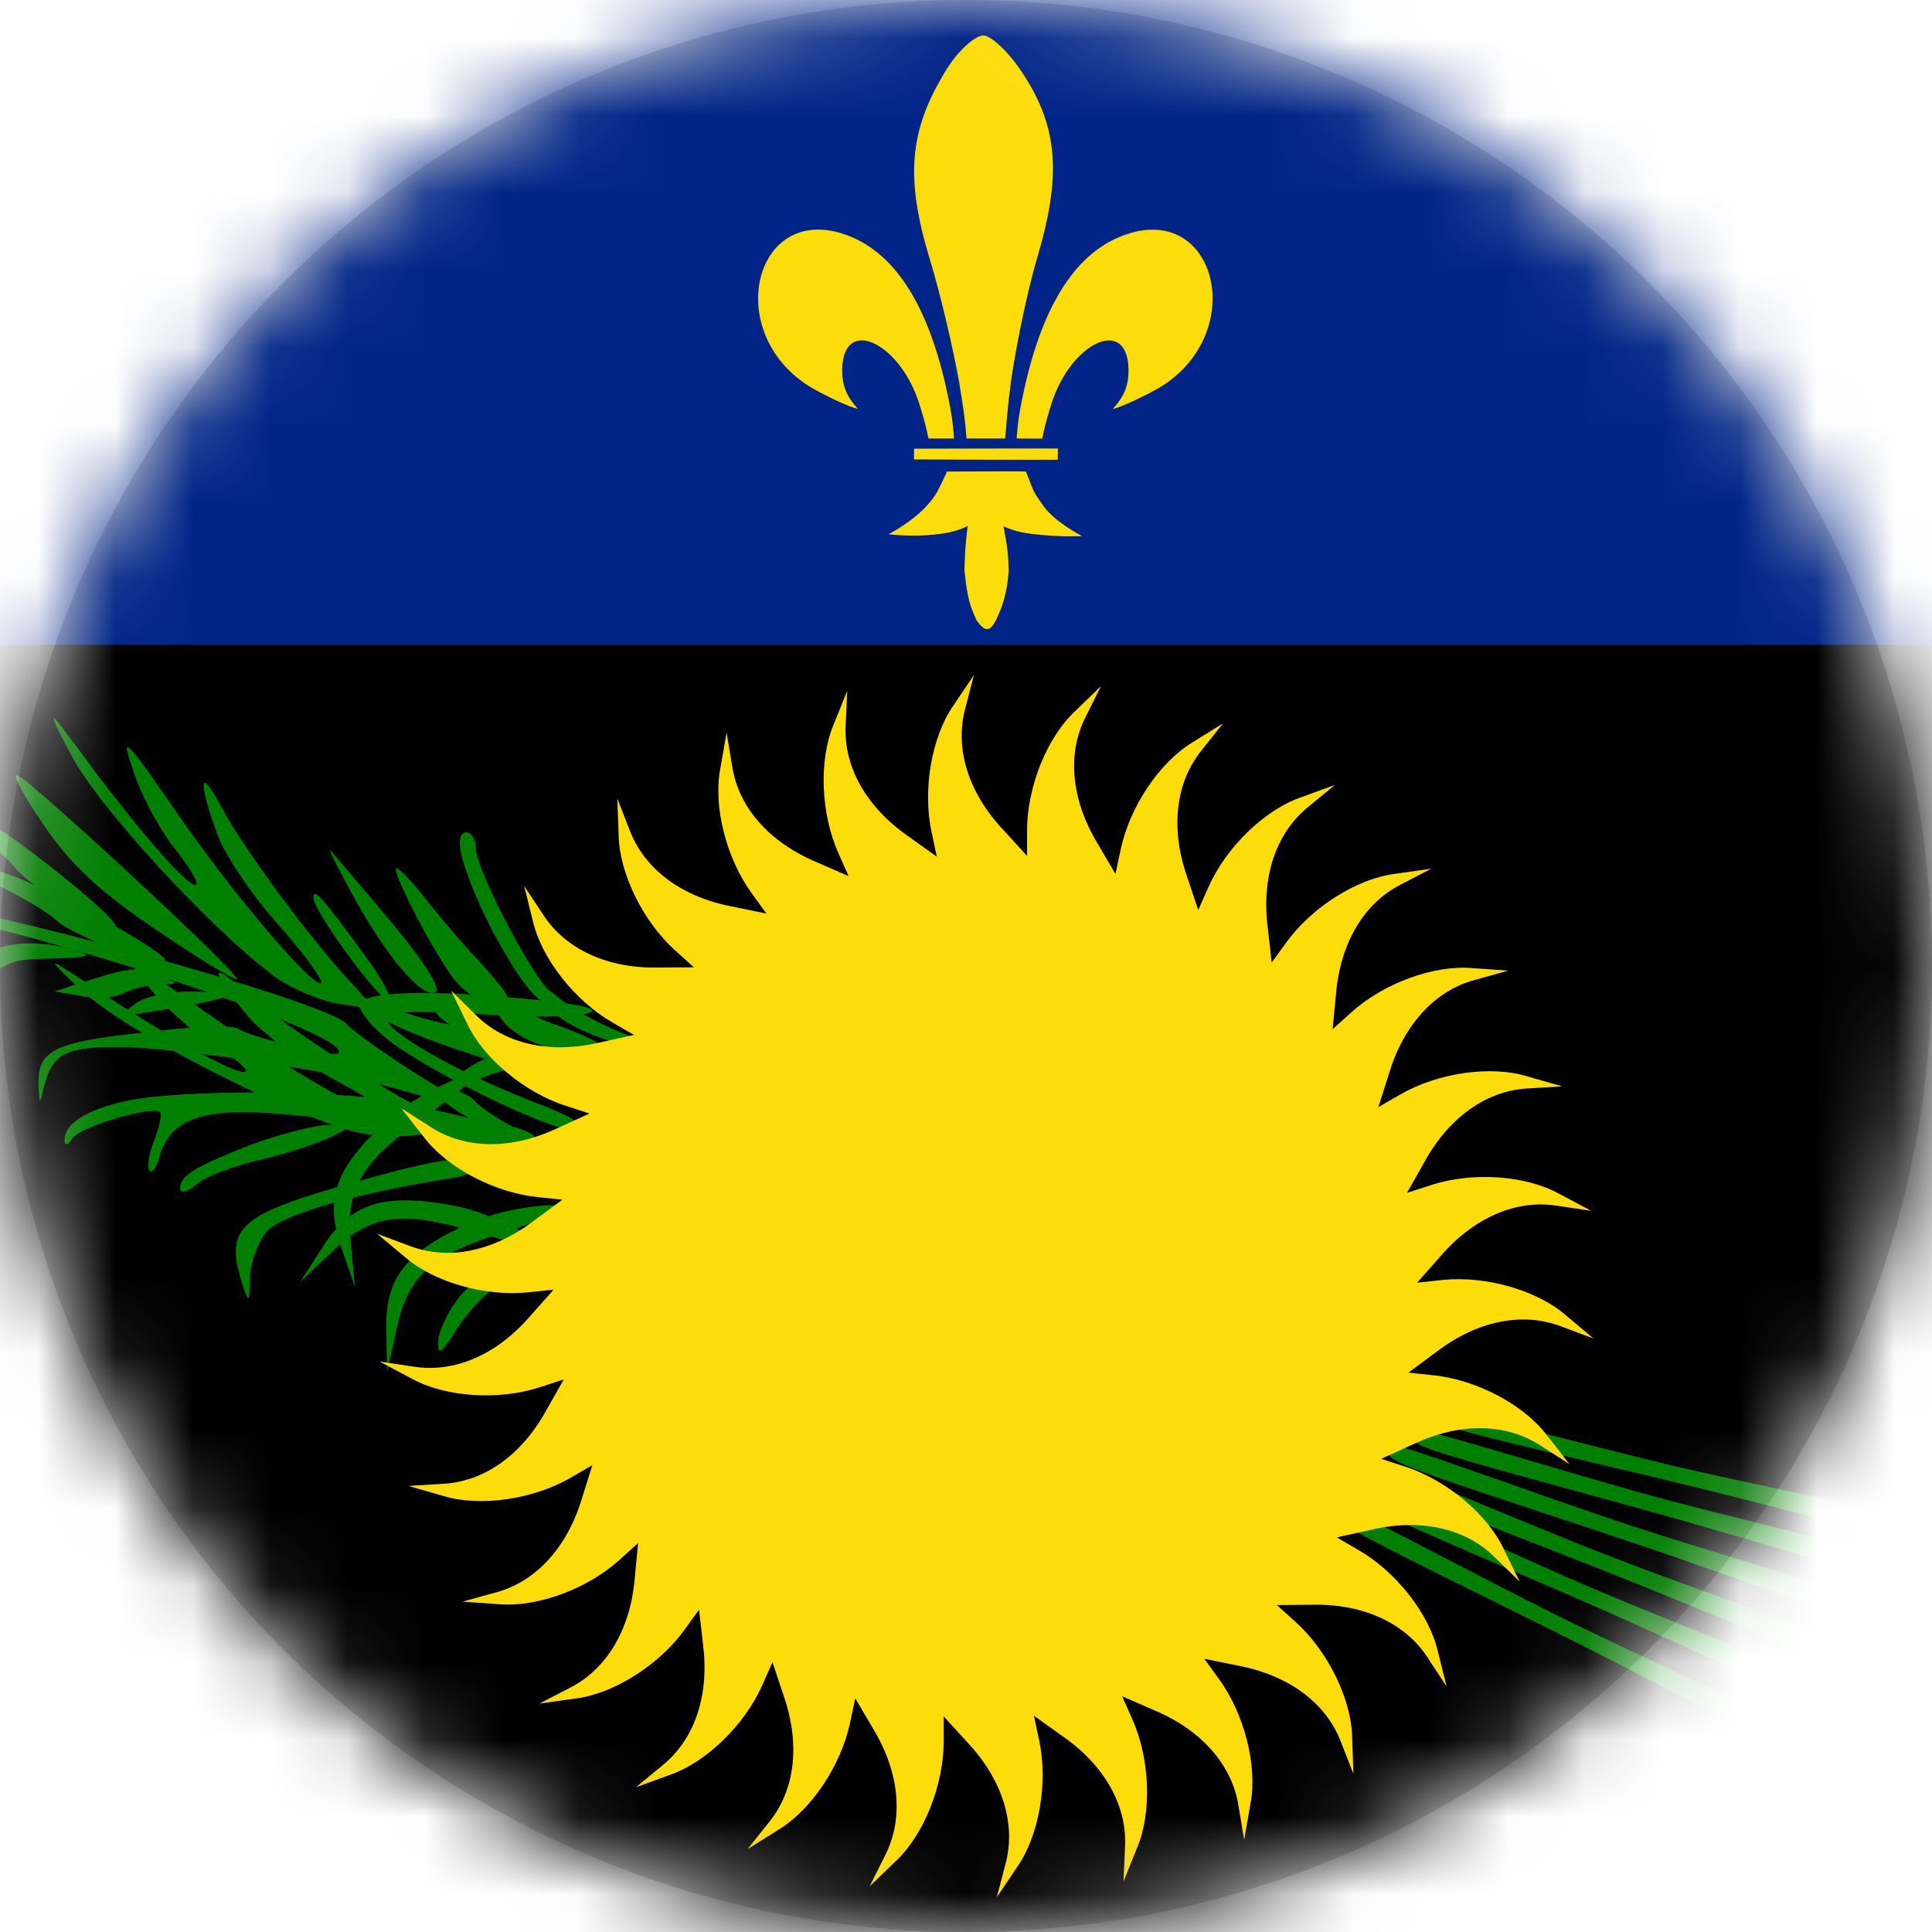
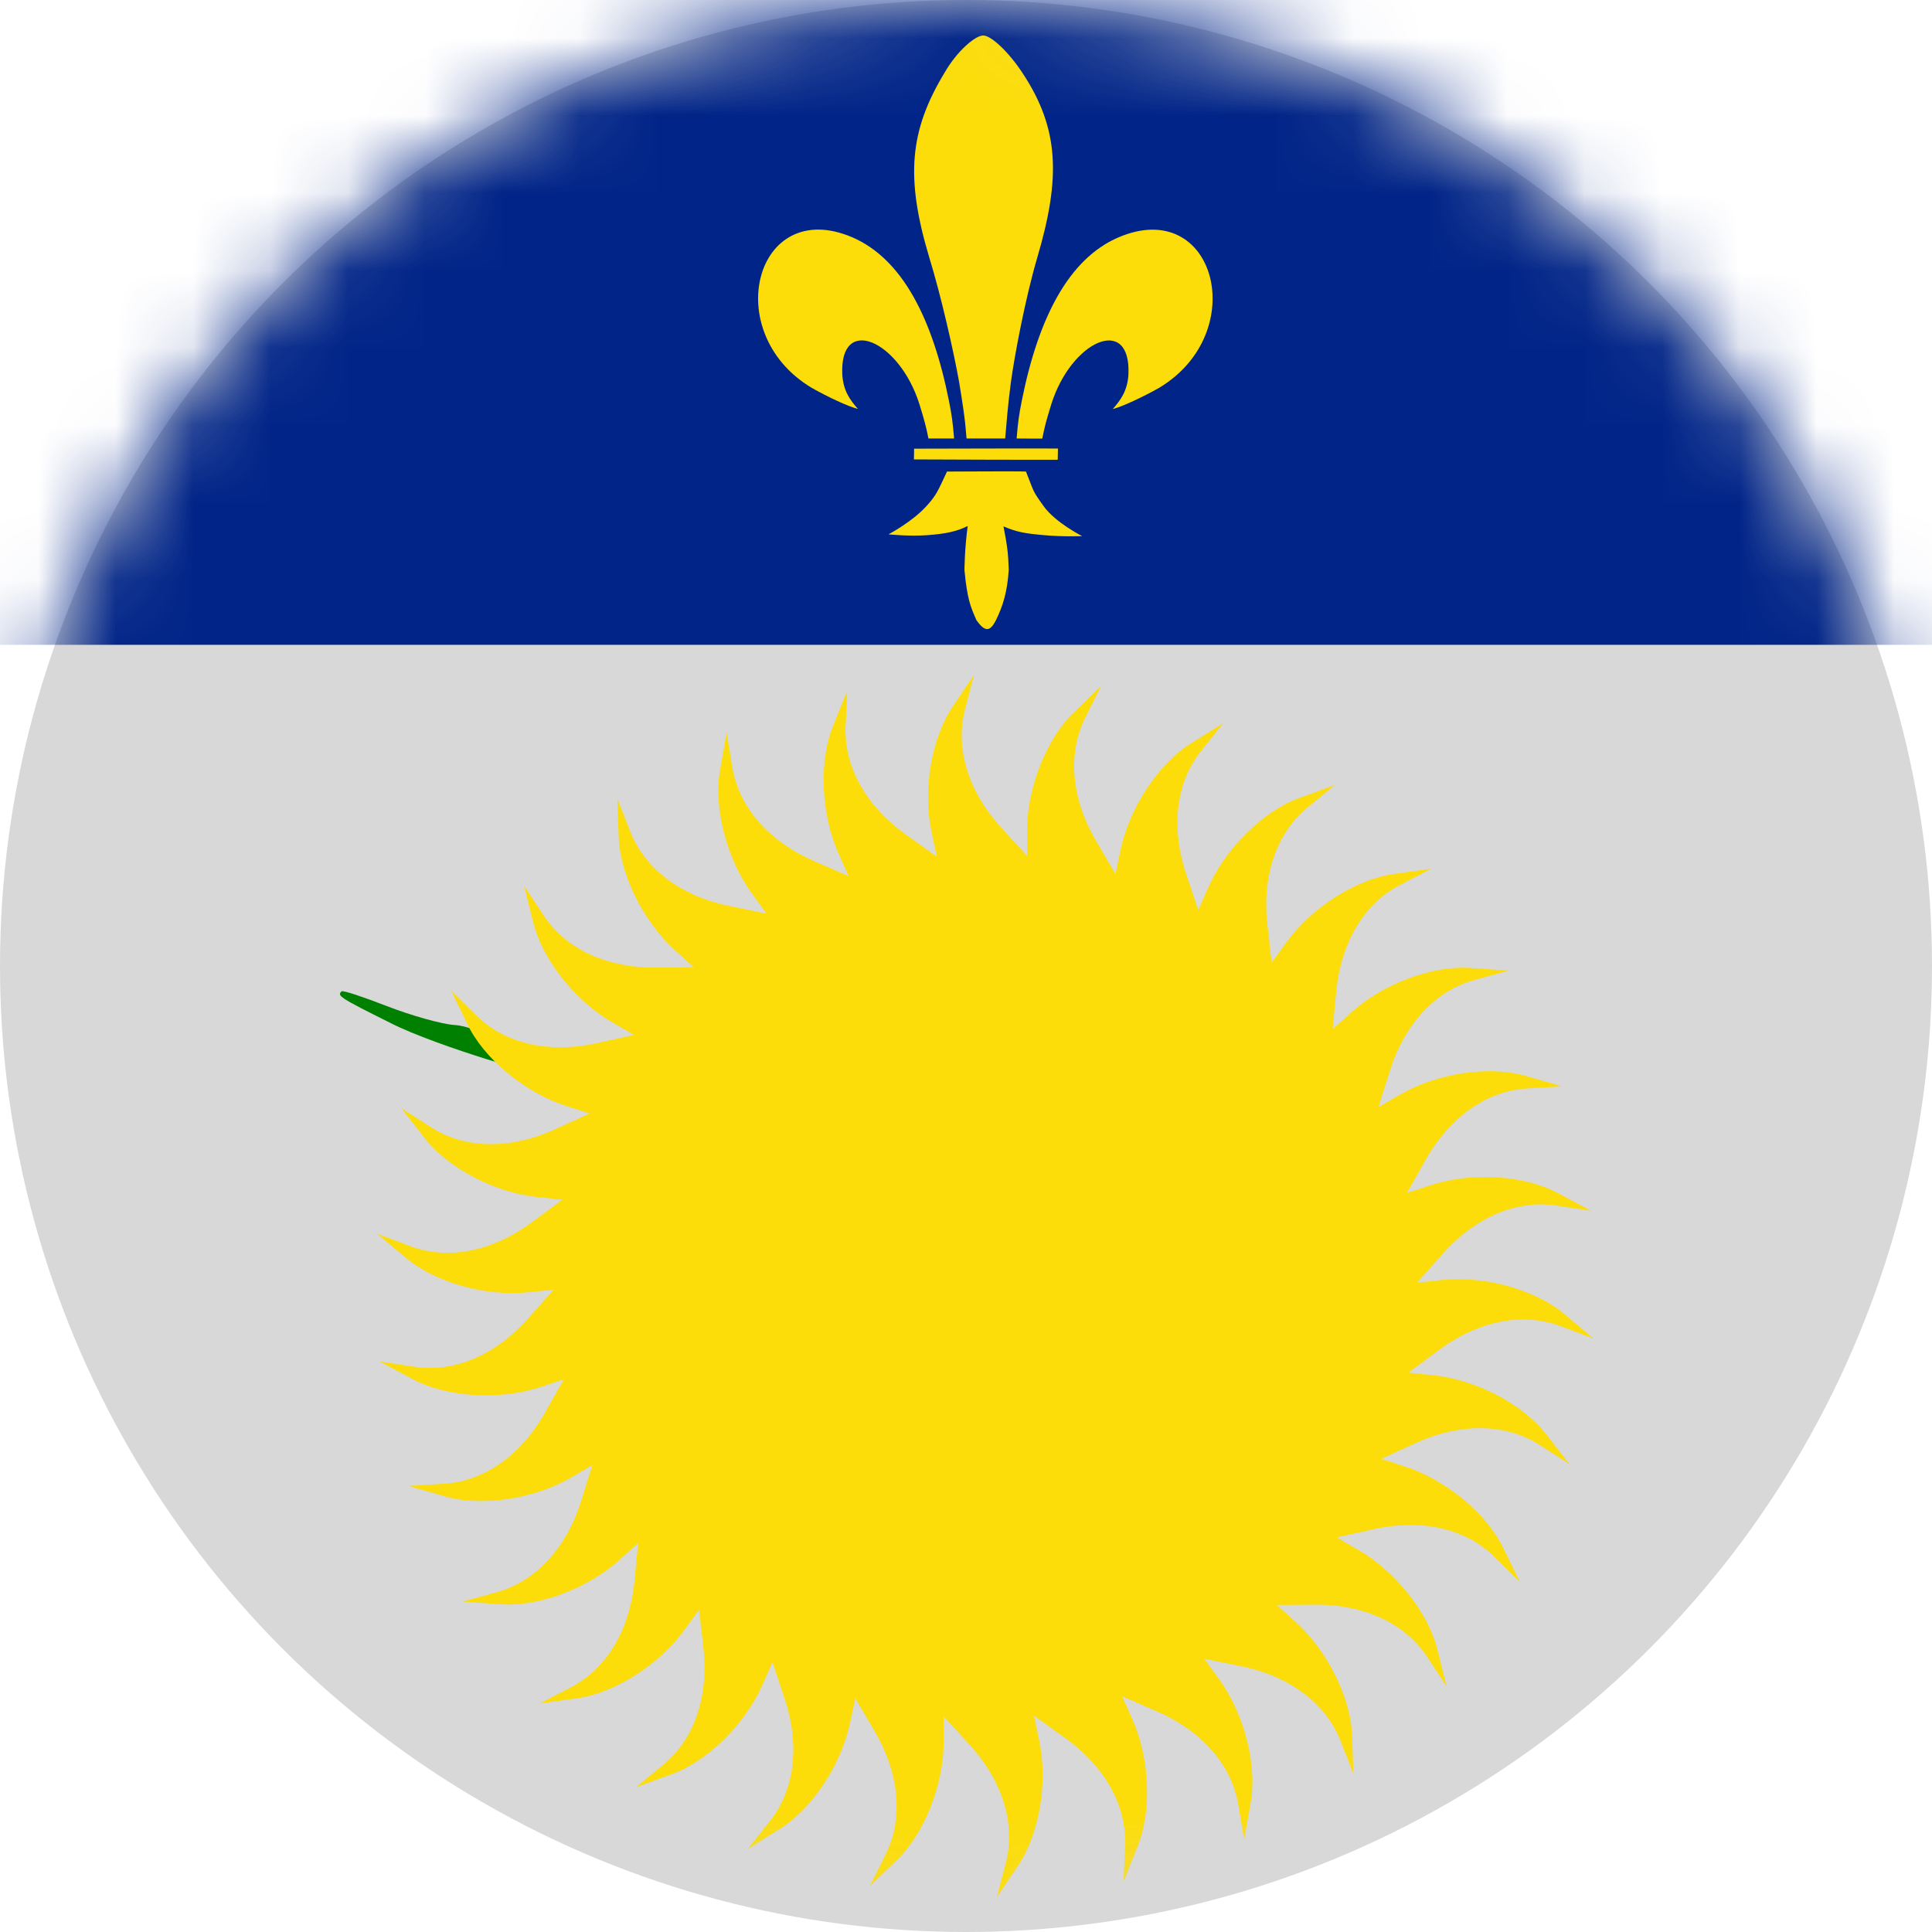
<svg xmlns="http://www.w3.org/2000/svg" xmlns:xlink="http://www.w3.org/1999/xlink" width="25px" height="25px" viewBox="0 0 25 25" version="1.1">
  <title>Unofficial_flag_of_Guadeloupe_(local)</title>
  <desc>Created with Sketch.</desc>
  <defs>
    <circle id="path-1" cx="12.5" cy="12.5" r="12.5" />
  </defs>
  <g id="Page-1" stroke="none" stroke-width="1" fill="none" fill-rule="evenodd">
    <g id="Unofficial_flag_of_Guadeloupe_(local)">
      <mask id="mask-2" fill="white">
        <use xlink:href="#path-1" />
      </mask>
      <use id="Mask" fill="#D8D8D8" xlink:href="#path-1" />
      <g mask="url(#mask-2)">
        <g transform="translate(-6, 0)">
-           <rect id="Rectangle" fill="#000000" fill-rule="nonzero" x="0" y="0" width="37.5" height="25" />
          <rect id="Rectangle" fill="#002488" fill-rule="nonzero" x="0" y="0" width="37.5" height="8.344" />
          <g id="Group" stroke-width="1" fill="none" fill-rule="evenodd" transform="translate(4.688, 9.25)">
            <path d="M5.732,3.578 C5.749,3.562 6.009,3.649 6.318,3.769 C6.627,3.889 7.026,4.003 7.198,4.014 C7.5,4.027 8.572,4.538 8.562,4.66 C8.56,4.775 6.939,4.28 6.372,3.991 C5.69,3.651 5.674,3.635 5.732,3.578 L5.732,3.578 Z" id="Path" fill="#008000" fill-rule="nonzero" />
-             <path d="M7.73,3.814 C7.86,4.133 8.323,4.351 8.944,4.405 C9.364,4.434 9.171,4.253 8.584,4.039 C8.308,3.951 7.987,3.785 7.85,3.686 C7.61,3.499 7.61,3.499 7.73,3.814 L7.73,3.814 Z M1.88,1.429 C2.216,1.927 2.598,2.286 3.339,2.785 C3.883,3.155 4.357,3.445 4.38,3.422 C4.427,3.364 1.718,0.849 1.533,0.78 C1.464,0.757 1.614,1.046 1.88,1.429 Z M8.848,4.082 C9.1,4.199 9.421,4.292 9.582,4.297 C9.774,4.303 9.723,4.256 9.366,4.117 C9.087,4.008 8.752,3.825 8.604,3.711 C8.338,3.493 8.338,3.493 8.366,3.685 C8.382,3.794 8.582,3.964 8.848,4.082 L8.848,4.082 Z M7.285,1.821 C7.447,2.47 8.119,3.664 8.35,3.71 C8.559,3.745 8.559,3.733 8.385,3.536 C8.096,3.2 7.471,1.972 7.471,1.74 C7.471,1.613 7.413,1.52 7.343,1.52 C7.262,1.52 7.239,1.636 7.285,1.821 Z M0.329,1.007 C0.325,1.03 0.542,1.198 0.814,1.387 C1.086,1.577 1.403,1.844 1.509,1.981 C1.689,2.224 2.711,2.828 2.807,2.751 C2.901,2.685 1.585,1.617 1.028,1.307 C0.366,0.931 0.343,0.927 0.329,1.007 Z M0.702,1.899 C0.702,1.922 0.945,2.05 1.246,2.189 C1.546,2.328 1.905,2.536 2.033,2.652 C2.252,2.861 3.364,3.278 3.445,3.185 C3.526,3.104 2.044,2.281 1.442,2.073 C0.725,1.818 0.702,1.818 0.702,1.899 Z M5.863,2.308 C6.303,3.119 6.755,3.652 6.94,3.594 C7.032,3.559 6.824,3.223 6.373,2.679 C5.968,2.203 5.62,1.786 5.586,1.752 C5.551,1.717 5.678,1.972 5.863,2.308 L5.863,2.308 Z M6.432,1.992 C6.432,2.119 6.884,3 7.15,3.37 C7.3,3.579 7.474,3.695 7.671,3.695 C7.96,3.695 7.96,3.695 7.52,3.197 C7.266,2.93 6.93,2.525 6.756,2.304 C6.583,2.084 6.432,1.945 6.432,1.992 L6.432,1.992 Z M5.368,2.366 C5.368,2.539 6.214,3.698 6.345,3.698 C6.405,3.698 6.262,3.42 6.012,3.084 C5.452,2.319 5.368,2.238 5.368,2.366 Z M4.569,5.559 C3.805,5.86 3.643,5.965 3.643,6.127 C3.643,6.196 3.724,6.185 3.851,6.08 C3.955,5.976 4.337,5.837 4.685,5.756 C5.032,5.675 5.449,5.536 5.611,5.455 L5.9,5.304 L5.553,5.304 C5.367,5.316 4.916,5.431 4.569,5.559 L4.569,5.559 Z M2.4,3.59 C2.971,4.11 4.879,5.092 5.846,5.38 C6.109,5.457 6.534,5.475 6.774,5.425 L7.222,5.335 L6.78,5.102 C6.067,4.733 4.896,3.951 4.475,3.574 C4.018,3.161 4.032,3.304 4.498,3.874 C4.68,4.104 5.218,4.499 5.69,4.747 C6.166,5.005 6.498,5.242 6.444,5.261 C6.302,5.313 4.997,4.568 4.004,3.869 C2.925,3.103 2.88,3.082 3.282,3.577 C3.479,3.814 3.843,4.137 4.107,4.288 C4.364,4.453 4.54,4.599 4.486,4.618 C4.377,4.658 3.7,4.288 2.817,3.722 C2.571,3.553 2.236,3.342 2.09,3.247 C1.93,3.145 2.074,3.302 2.4,3.59 L2.4,3.59 Z M2.484,3.428 L2.021,3.579 L2.368,3.637 C2.553,3.683 2.796,3.66 2.912,3.602 C3.016,3.544 3.225,3.498 3.375,3.486 C3.63,3.486 3.63,3.475 3.41,3.382 C3.12,3.255 3.051,3.255 2.484,3.428 Z M3.054,3.743 C2.858,3.894 2.869,3.905 3.297,3.836 C3.552,3.801 3.922,3.731 4.108,3.685 C4.409,3.604 4.385,3.592 3.865,3.581 C3.517,3.569 3.193,3.639 3.054,3.743 Z M0.179,2.525 C2.089,2.872 5.92,4.158 5.688,4.379 C5.63,4.437 4.554,4.17 4.404,4.066 C4.346,4.008 3.779,4.031 3.154,4.112 C1.985,4.24 1.788,4.344 1.811,4.819 C1.823,5.051 1.823,5.051 1.88,4.819 C1.985,4.39 2.158,4.298 2.818,4.298 C3.535,4.298 5.503,4.587 6.371,4.819 C7.528,5.143 7.563,5.143 7.181,4.935 C6.684,4.657 5.931,4.147 5.792,3.996 C5.538,3.707 0.92,2.432 0.248,2.455 C-0.064,2.478 -0.076,2.478 0.179,2.525 Z M1.057,3.142 C0.918,3.246 0.768,3.49 0.733,3.687 C0.664,4.023 0.664,4.023 0.849,3.803 C1.335,3.188 1.37,3.165 1.971,3.154 C2.458,3.142 2.527,3.119 2.296,3.049 C1.809,2.899 1.323,2.933 1.057,3.142 Z M6.956,3.857 C7.049,4.019 7.952,4.471 8.021,4.402 C8.056,4.367 7.952,4.274 7.813,4.193 C7.662,4.112 7.466,3.985 7.385,3.892 C7.199,3.718 6.852,3.683 6.956,3.857 L6.956,3.857 Z M7.026,4.958 C7.119,5.12 8.021,5.572 8.091,5.503 C8.126,5.468 8.021,5.375 7.883,5.294 C7.732,5.213 7.535,5.086 7.454,4.993 C7.269,4.819 6.922,4.784 7.026,4.958 L7.026,4.958 Z M7.649,4.425 C7.433,4.509 7.216,4.66 7.149,4.768 C7.069,4.896 7.136,4.897 7.415,4.757 C7.633,4.648 7.949,4.558 8.121,4.543 C8.445,4.527 8.445,4.527 8.239,4.398 C8.121,4.324 7.871,4.332 7.649,4.425 L7.649,4.425 Z M6.316,5.257 C5.657,5.849 5.511,6.262 5.722,6.876 L5.905,7.401 L5.854,6.869 C5.775,6.14 5.972,5.808 6.77,5.231 C7.146,4.963 7.444,4.72 7.437,4.697 C7.397,4.576 6.652,4.941 6.316,5.257 L6.316,5.257 Z M2.233,0.52 C2.591,1.204 4.05,2.78 4.86,3.382 C5.08,3.544 5.473,3.707 5.716,3.741 L6.168,3.811 L5.832,3.44 C5.288,2.849 4.455,1.713 4.189,1.215 C3.899,0.67 3.865,0.81 4.108,1.505 C4.2,1.783 4.571,2.339 4.929,2.733 C5.288,3.139 5.52,3.475 5.462,3.475 C5.311,3.475 4.339,2.328 3.645,1.331 C2.892,0.242 2.858,0.207 3.066,0.81 C3.17,1.099 3.402,1.528 3.598,1.76 C3.784,2.003 3.899,2.2 3.841,2.2 C3.726,2.2 3.216,1.621 2.58,0.786 C2.406,0.543 2.163,0.23 2.059,0.091 C1.943,-0.059 2.024,0.138 2.233,0.52 Z M5.966,3.764 C5.966,3.846 6.14,4.054 6.348,4.216 C6.961,4.68 8.593,5.456 8.802,5.375 C8.929,5.329 8.732,5.201 8.177,4.993 C7.204,4.611 6.313,4.101 6.313,3.927 C6.313,3.834 6.695,3.822 7.644,3.88 C9.068,3.962 9.496,3.799 8.2,3.683 C6.834,3.544 5.966,3.579 5.966,3.764 L5.966,3.764 Z M2.91,5.004 C2.413,5.12 2.147,5.294 2.147,5.503 C2.147,5.584 2.193,5.572 2.251,5.479 C2.343,5.329 3.292,5.051 3.385,5.143 C3.408,5.167 3.373,5.34 3.304,5.514 C3.235,5.688 3.212,5.862 3.246,5.897 C3.281,5.943 3.339,5.85 3.373,5.723 C3.512,5.224 3.941,5.074 4.971,5.167 C5.492,5.213 6.07,5.271 6.255,5.282 C6.452,5.294 6.718,5.364 6.857,5.445 C7.158,5.607 8.327,5.619 8.223,5.456 C8.188,5.398 7.968,5.317 7.725,5.282 C7.494,5.248 7.008,5.132 6.649,5.039 C5.931,4.854 3.64,4.831 2.91,5.004 L2.91,5.004 Z M7.137,6.342 C6.265,6.186 5.85,6.325 5.497,6.87 L5.196,7.338 L5.583,6.97 C6.109,6.459 6.491,6.409 7.437,6.684 C7.879,6.815 8.254,6.901 8.267,6.882 C8.338,6.776 7.592,6.412 7.137,6.342 Z M6.007,6.019 C4.399,6.459 4.213,6.622 4.445,7.352 C4.537,7.63 4.537,7.618 4.549,7.259 C4.561,7.062 4.665,6.784 4.781,6.668 C4.989,6.46 5.926,6.193 7.072,6.008 C7.35,5.973 7.535,5.892 7.5,5.834 C7.408,5.683 7.037,5.729 6.007,6.019 Z M7.375,6.585 C6.564,6.945 6.298,7.292 6.31,7.941 L6.321,8.497 L6.437,7.976 C6.588,7.257 6.877,7.003 7.814,6.701 C8.254,6.562 8.613,6.423 8.613,6.4 C8.613,6.272 7.791,6.388 7.375,6.585 L7.375,6.585 Z M7.221,7.58 C7.082,7.766 6.978,8.009 6.978,8.136 C6.978,8.287 7.036,8.252 7.198,7.986 C7.325,7.777 7.545,7.534 7.684,7.43 C7.95,7.244 7.95,7.244 7.707,7.244 C7.568,7.244 7.36,7.383 7.221,7.58 L7.221,7.58 Z" id="Shape" fill="#008000" fill-rule="nonzero" />
-             <path d="M25.841,12.884 C25.768,13.006 25.716,13.094 25.68,13.156 C25.318,13.049 23.8,12.369 22.5,11.781 C21.19,11.188 19.328,10.429 18.978,10.215 C18.71,10.05 18.735,9.911 19.062,10.033 C19.39,10.156 20.653,10.748 21.546,11.14 C22.582,11.602 25.183,12.614 25.841,12.884 Z M19.199,9.916 C19.555,10.117 21.443,10.811 22.773,11.358 C24.093,11.9 25.634,12.526 25.999,12.621 C26.033,12.558 26.082,12.468 26.15,12.344 C25.483,12.097 22.849,11.177 21.797,10.751 C20.891,10.39 19.608,9.842 19.276,9.732 C18.945,9.621 18.925,9.761 19.199,9.916 Z M18.823,10.31 C18.502,10.171 18.47,10.309 18.729,10.487 L18.729,10.487 C19.067,10.719 20.887,11.575 22.165,12.236 C23.432,12.891 24.913,13.649 25.269,13.776 C25.308,13.716 25.364,13.631 25.443,13.513 C24.8,13.209 22.256,12.062 21.246,11.546 C20.374,11.108 19.143,10.45 18.823,10.31 Z M22.662,9.644 C21.714,9.414 20.367,9.05 20.024,8.986 C19.68,8.923 19.68,9.064 19.972,9.18 L19.972,9.18 C20.354,9.329 22.32,9.753 23.712,10.109 C25.095,10.463 26.708,10.868 27.083,10.911 C27.108,10.844 27.143,10.748 27.194,10.615 C26.499,10.464 23.762,9.919 22.662,9.644 Z M22.072,10.376 C21.147,10.064 19.837,9.584 19.5,9.491 C19.163,9.398 19.151,9.538 19.433,9.679 C19.799,9.861 21.721,10.455 23.078,10.931 C24.424,11.404 25.995,11.948 26.365,12.024 C26.396,11.959 26.44,11.867 26.501,11.739 C25.822,11.528 23.144,10.746 22.072,10.376 Z M22.406,10.027 C21.466,9.763 20.133,9.352 19.792,9.277 C19.451,9.202 19.446,9.343 19.734,9.469 C20.11,9.632 22.06,10.124 23.439,10.528 C24.808,10.93 26.406,11.391 26.78,11.447 C26.807,11.381 26.846,11.287 26.901,11.156 C26.212,10.98 23.496,10.34 22.406,10.027 Z" id="Shape" fill="#008000" fill-rule="nonzero" />
          </g>
          <g id="Group" stroke-width="1" fill="none" fill-rule="evenodd" transform="translate(4.188, 0.438)">
            <path d="M15.191,21.763 L15.566,22.031 C16.104,22.406 16.399,22.927 16.37,23.465 L16.35,23.909 L16.526,23.472 C16.719,23.015 16.693,22.322 16.465,21.81 L16.332,21.511 L16.754,21.695 C17.358,21.95 17.755,22.398 17.838,22.93 L17.911,23.368 L17.993,22.904 C18.086,22.417 17.917,21.745 17.587,21.291 L17.395,21.026 L17.846,21.118 C18.489,21.242 18.971,21.598 19.163,22.101 L19.325,22.515 L19.309,22.043 C19.299,21.547 18.994,20.926 18.577,20.55 L18.334,20.331 L18.795,20.327 C19.45,20.314 19.995,20.562 20.287,21.014 L20.531,21.385 L20.417,20.928 C20.305,20.445 19.877,19.9 19.392,19.62 L19.109,19.456 L19.559,19.356 C20.196,19.207 20.781,19.336 21.16,19.718 L21.477,20.029 L21.27,19.606 C21.06,19.157 20.529,18.713 19.995,18.54 L19.684,18.439 L20.104,18.248 C20.697,17.969 21.295,17.973 21.746,18.267 L22.12,18.507 L21.83,18.135 C21.531,17.739 20.919,17.416 20.362,17.358 L20.037,17.324 L20.407,17.049 C20.929,16.654 21.515,16.533 22.017,16.727 L22.433,16.883 L22.072,16.58 C21.698,16.255 21.032,16.067 20.474,16.125 L20.149,16.16 L20.455,15.814 C20.883,15.319 21.432,15.079 21.963,15.164 L22.402,15.23 L21.986,15.009 C21.552,14.769 20.862,14.723 20.329,14.897 L20.018,14.998 L20.245,14.596 C20.561,14.022 21.047,13.673 21.585,13.646 L22.028,13.62 L21.575,13.49 C21.101,13.345 20.416,13.444 19.931,13.725 L19.648,13.888 L19.787,13.449 C19.977,12.821 20.38,12.379 20.9,12.241 L21.328,12.122 L20.858,12.089 C20.364,12.047 19.715,12.286 19.299,12.661 L19.056,12.88 L19.1,12.421 C19.156,11.768 19.459,11.251 19.938,11.008 L20.332,10.803 L19.866,10.869 C19.374,10.93 18.789,11.299 18.46,11.753 L18.267,12.018 L18.216,11.56 C18.134,10.909 18.323,10.34 18.742,10.002 L19.085,9.72 L18.642,9.881 C18.174,10.044 17.678,10.526 17.45,11.039 L17.317,11.338 L17.171,10.901 C16.956,10.281 17.023,9.686 17.363,9.268 L17.639,8.921 L17.24,9.17 C16.816,9.427 16.431,10.002 16.314,10.551 L16.246,10.871 L16.013,10.474 C15.674,9.912 15.616,9.316 15.861,8.837 L16.059,8.44 L15.721,8.767 C15.359,9.106 15.102,9.749 15.102,10.31 L15.102,10.637 L14.791,10.297 C14.343,9.819 14.162,9.248 14.303,8.728 L14.414,8.298 L14.151,8.688 C13.867,9.095 13.749,9.778 13.866,10.327 L13.934,10.647 L13.559,10.379 C13.022,10.004 12.726,9.483 12.755,8.945 L12.775,8.501 L12.599,8.938 C12.406,9.396 12.432,10.088 12.66,10.6 L12.793,10.899 L12.371,10.715 C11.768,10.46 11.37,10.012 11.287,9.48 L11.214,9.042 L11.133,9.506 C11.039,9.993 11.208,10.665 11.538,11.119 L11.73,11.384 L11.279,11.291 C10.636,11.168 10.154,10.812 9.962,10.309 L9.8,9.895 L9.817,10.366 C9.826,10.863 10.132,11.484 10.548,11.86 L10.791,12.079 L10.33,12.082 C9.676,12.095 9.131,11.848 8.839,11.396 L8.594,11.025 L8.708,11.482 C8.82,11.965 9.248,12.51 9.733,12.79 L10.016,12.954 L9.567,13.053 C8.929,13.202 8.345,13.074 7.965,12.692 L7.649,12.38 L7.855,12.804 C8.065,13.254 8.597,13.697 9.13,13.87 L9.441,13.971 L9.021,14.162 C8.429,14.441 7.83,14.437 7.38,14.142 L7.005,13.903 L7.295,14.274 C7.594,14.67 8.206,14.993 8.764,15.052 L9.089,15.086 L8.718,15.36 C8.196,15.756 7.61,15.877 7.108,15.682 L6.692,15.527 L7.053,15.829 C7.428,16.154 8.093,16.343 8.651,16.284 L8.976,16.25 L8.67,16.595 C8.242,17.091 7.694,17.331 7.162,17.246 L6.724,17.18 L7.139,17.401 C7.573,17.641 8.263,17.687 8.796,17.513 L9.107,17.412 L8.88,17.813 C8.564,18.388 8.078,18.736 7.54,18.763 L7.097,18.79 L7.55,18.92 C8.024,19.064 8.709,18.965 9.194,18.685 L9.477,18.521 L9.339,18.961 C9.149,19.588 8.745,20.031 8.225,20.169 L7.797,20.287 L8.267,20.32 C8.761,20.363 9.41,20.124 9.827,19.748 L10.069,19.529 L10.025,19.988 C9.97,20.641 9.667,21.158 9.187,21.402 L8.793,21.606 L9.259,21.541 C9.751,21.48 10.336,21.11 10.666,20.656 L10.858,20.392 L10.91,20.85 C10.991,21.5 10.802,22.069 10.383,22.407 L10.041,22.689 L10.483,22.528 C10.951,22.366 11.447,21.883 11.675,21.37 L11.808,21.071 L11.954,21.509 C12.169,22.128 12.102,22.724 11.763,23.141 L11.486,23.489 L11.885,23.239 C12.31,22.983 12.694,22.407 12.811,21.858 L12.879,21.538 L13.113,21.936 C13.451,22.497 13.51,23.093 13.264,23.573 L13.066,23.97 L13.405,23.643 C13.767,23.304 14.023,22.661 14.023,22.099 L14.023,21.772 L14.334,22.112 C14.782,22.591 14.963,23.162 14.823,23.682 L14.711,24.112 L14.974,23.721 C15.258,23.314 15.376,22.632 15.259,22.083 L15.191,21.763" id="Path" fill="#FCDD09" fill-rule="nonzero" />
            <path d="M14.038,0.497 C13.58,1.252 13.525,1.856 13.838,2.898 C13.988,3.385 14.153,4.112 14.223,4.506 C14.315,5.062 14.306,5.115 14.319,5.236 C14.434,5.236 14.697,5.236 14.819,5.236 C14.837,5.043 14.851,4.821 14.892,4.515 C14.94,4.159 15.082,3.413 15.234,2.896 C15.54,1.861 15.519,1.226 15.044,0.508 C14.871,0.242 14.639,0.021 14.535,0.021 C14.431,0.021 14.195,0.225 14.038,0.497 Z M16.286,2.633 C15.638,2.911 15.248,3.681 15.035,4.742 C14.996,4.941 14.986,5.011 14.967,5.236 C15.107,5.237 15.162,5.238 15.299,5.237 C15.329,5.086 15.35,5.006 15.416,4.792 C15.678,3.962 16.448,3.63 16.414,4.406 C16.402,4.62 16.312,4.74 16.211,4.855 C16.335,4.824 16.599,4.7 16.814,4.579 C18.006,3.86 17.536,2.1 16.286,2.633 L16.286,2.633 Z M13.638,5.507 C14.161,5.509 15.065,5.513 15.499,5.511 C15.5,5.399 15.501,5.456 15.502,5.366 C15.183,5.363 13.959,5.368 13.64,5.368 C13.641,5.426 13.639,5.454 13.638,5.507 Z M13.792,6.12 C13.603,6.323 13.309,6.476 13.309,6.476 C13.309,6.476 13.569,6.505 13.812,6.487 C14.055,6.469 14.19,6.439 14.334,6.369 C14.294,6.659 14.292,6.939 14.292,6.939 C14.328,7.312 14.368,7.408 14.448,7.589 C14.558,7.741 14.622,7.742 14.702,7.582 C14.79,7.402 14.847,7.218 14.865,6.937 C14.859,6.727 14.847,6.63 14.797,6.373 C14.965,6.446 15.072,6.465 15.322,6.487 C15.579,6.51 15.815,6.499 15.815,6.499 C15.815,6.499 15.468,6.325 15.316,6.111 C15.165,5.9 15.197,5.936 15.088,5.664 C14.954,5.658 14.28,5.664 14.066,5.664 C13.948,5.912 13.936,5.964 13.792,6.12 L13.792,6.12 Z M12.839,2.632 C13.487,2.911 13.877,3.68 14.09,4.742 C14.129,4.941 14.139,5.011 14.158,5.236 C14.018,5.236 13.963,5.237 13.826,5.236 C13.796,5.085 13.775,5.005 13.709,4.791 C13.447,3.962 12.677,3.629 12.711,4.405 C12.723,4.62 12.813,4.74 12.914,4.854 C12.79,4.823 12.525,4.7 12.311,4.578 C11.119,3.86 11.589,2.099 12.839,2.632 L12.839,2.632 Z" id="a" fill="#FCDD09" fill-rule="nonzero" />
          </g>
        </g>
      </g>
    </g>
  </g>
</svg>